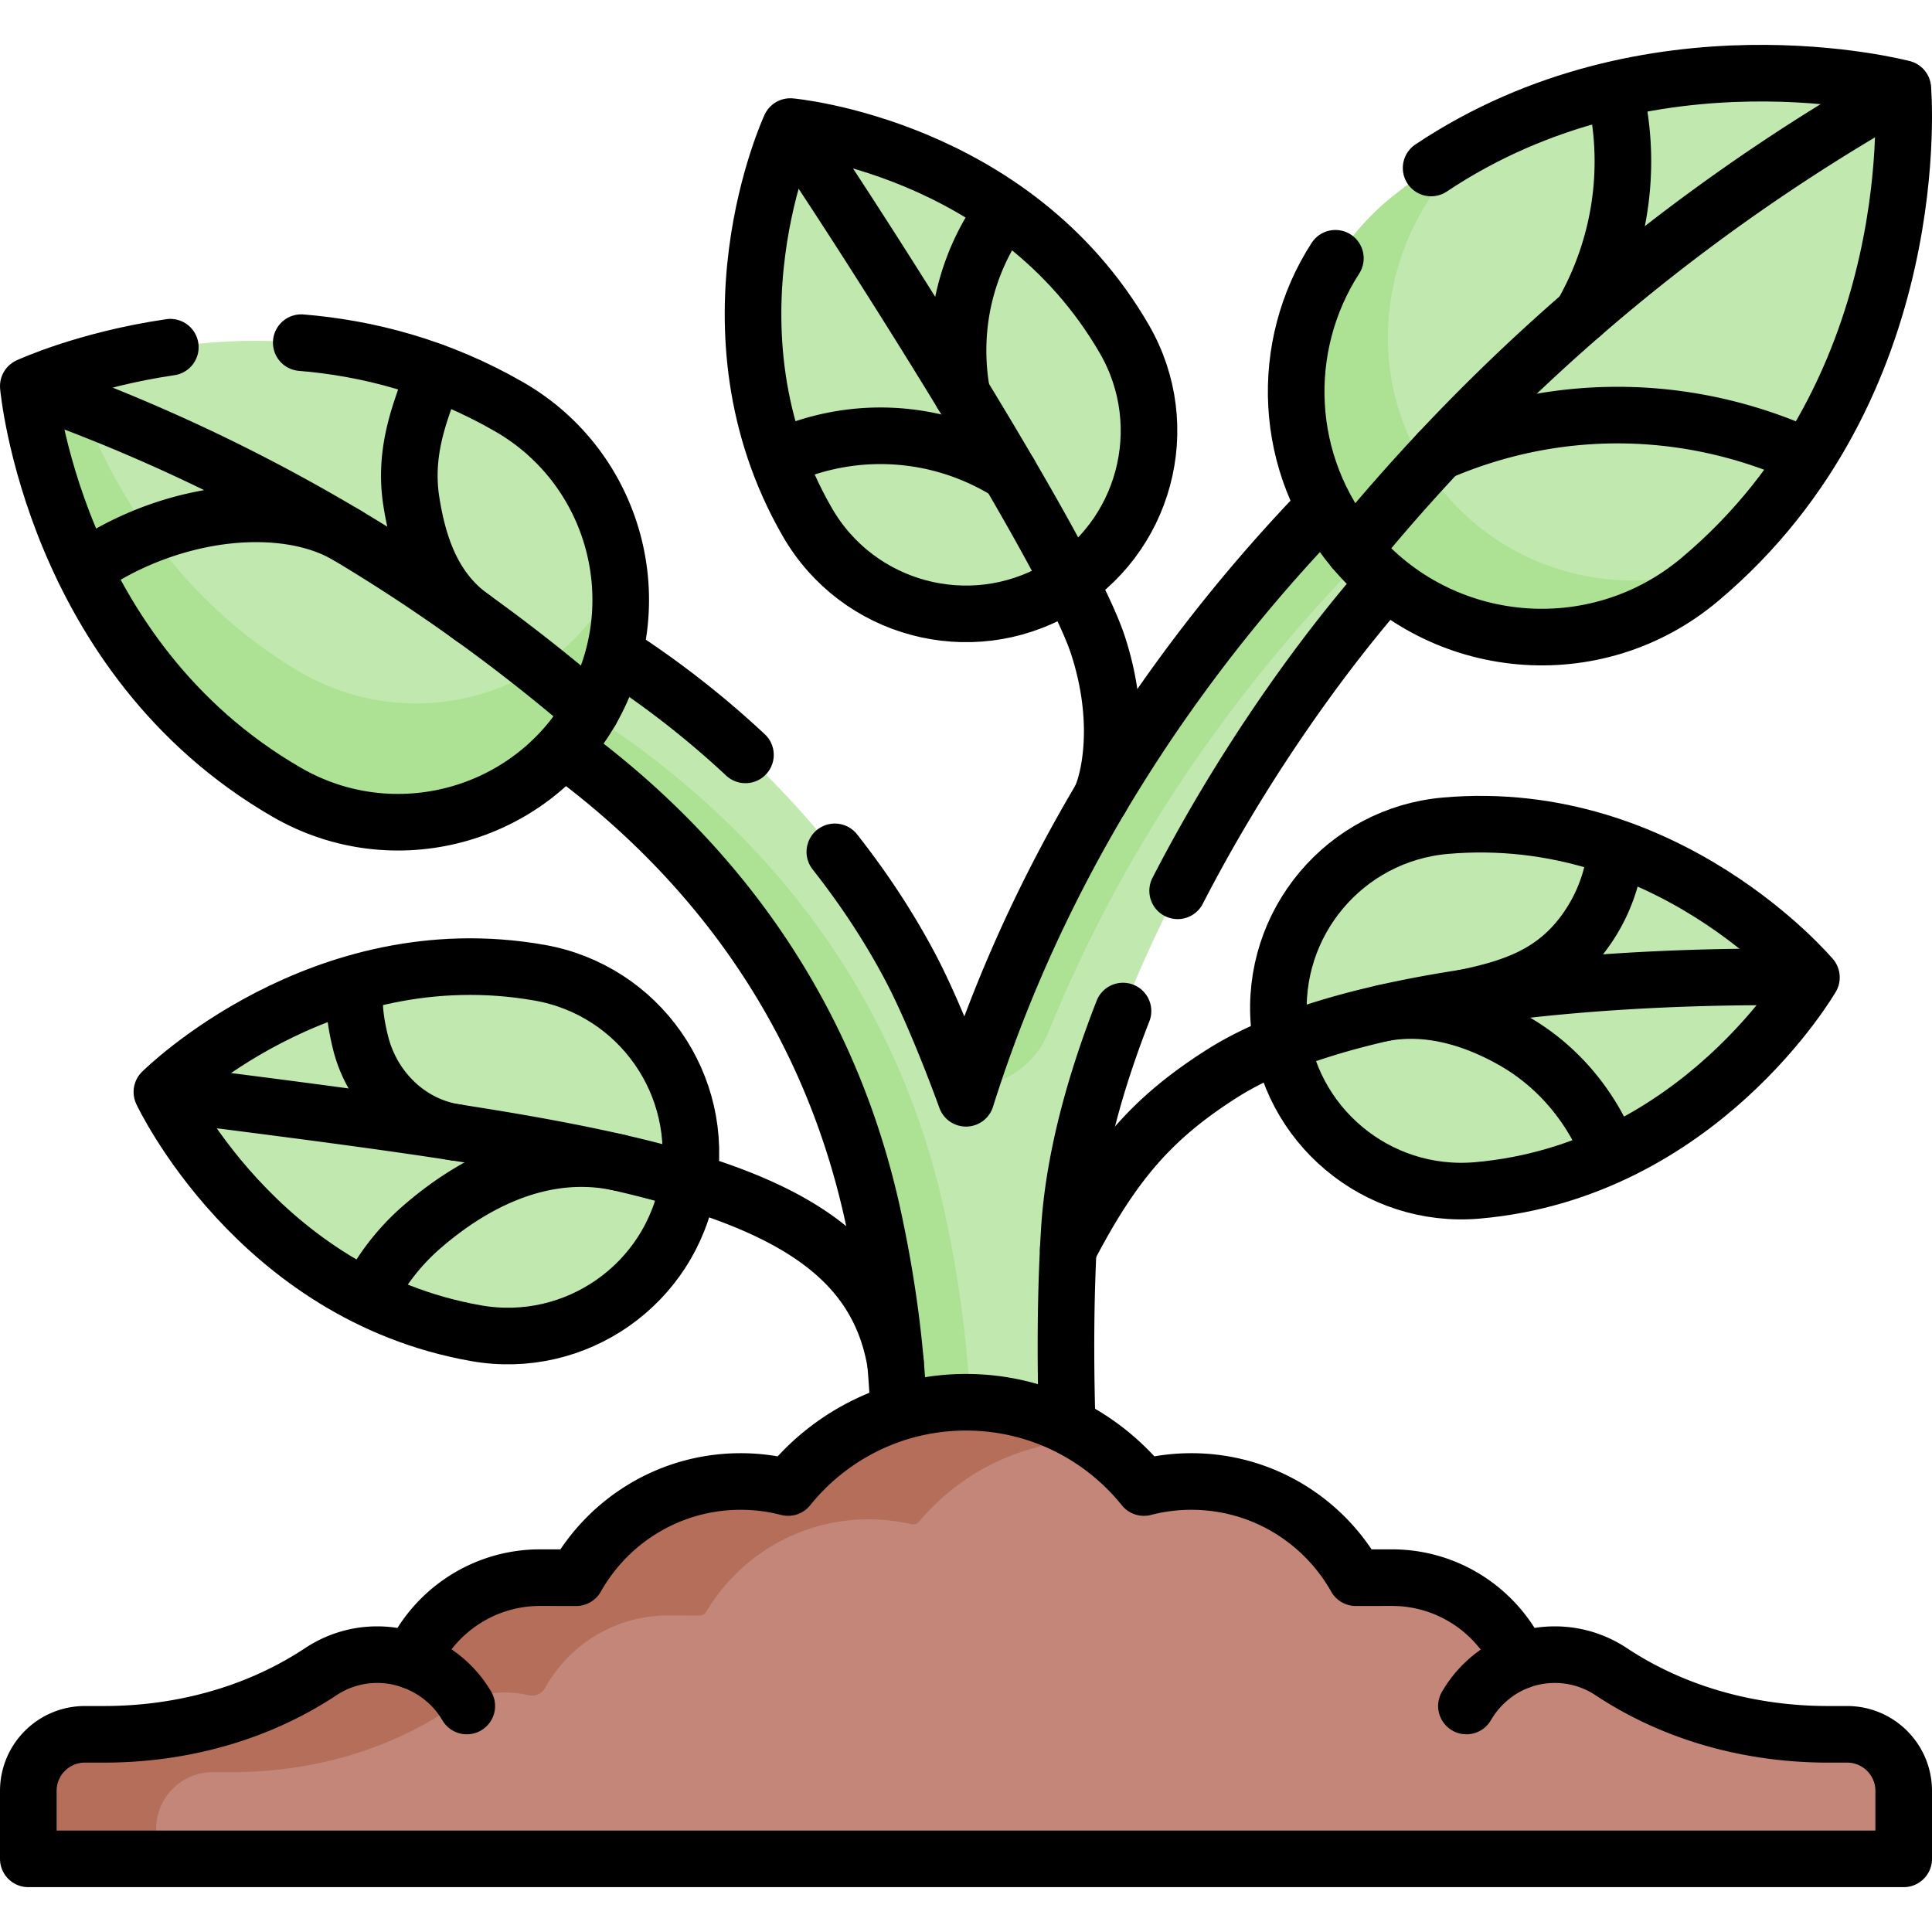
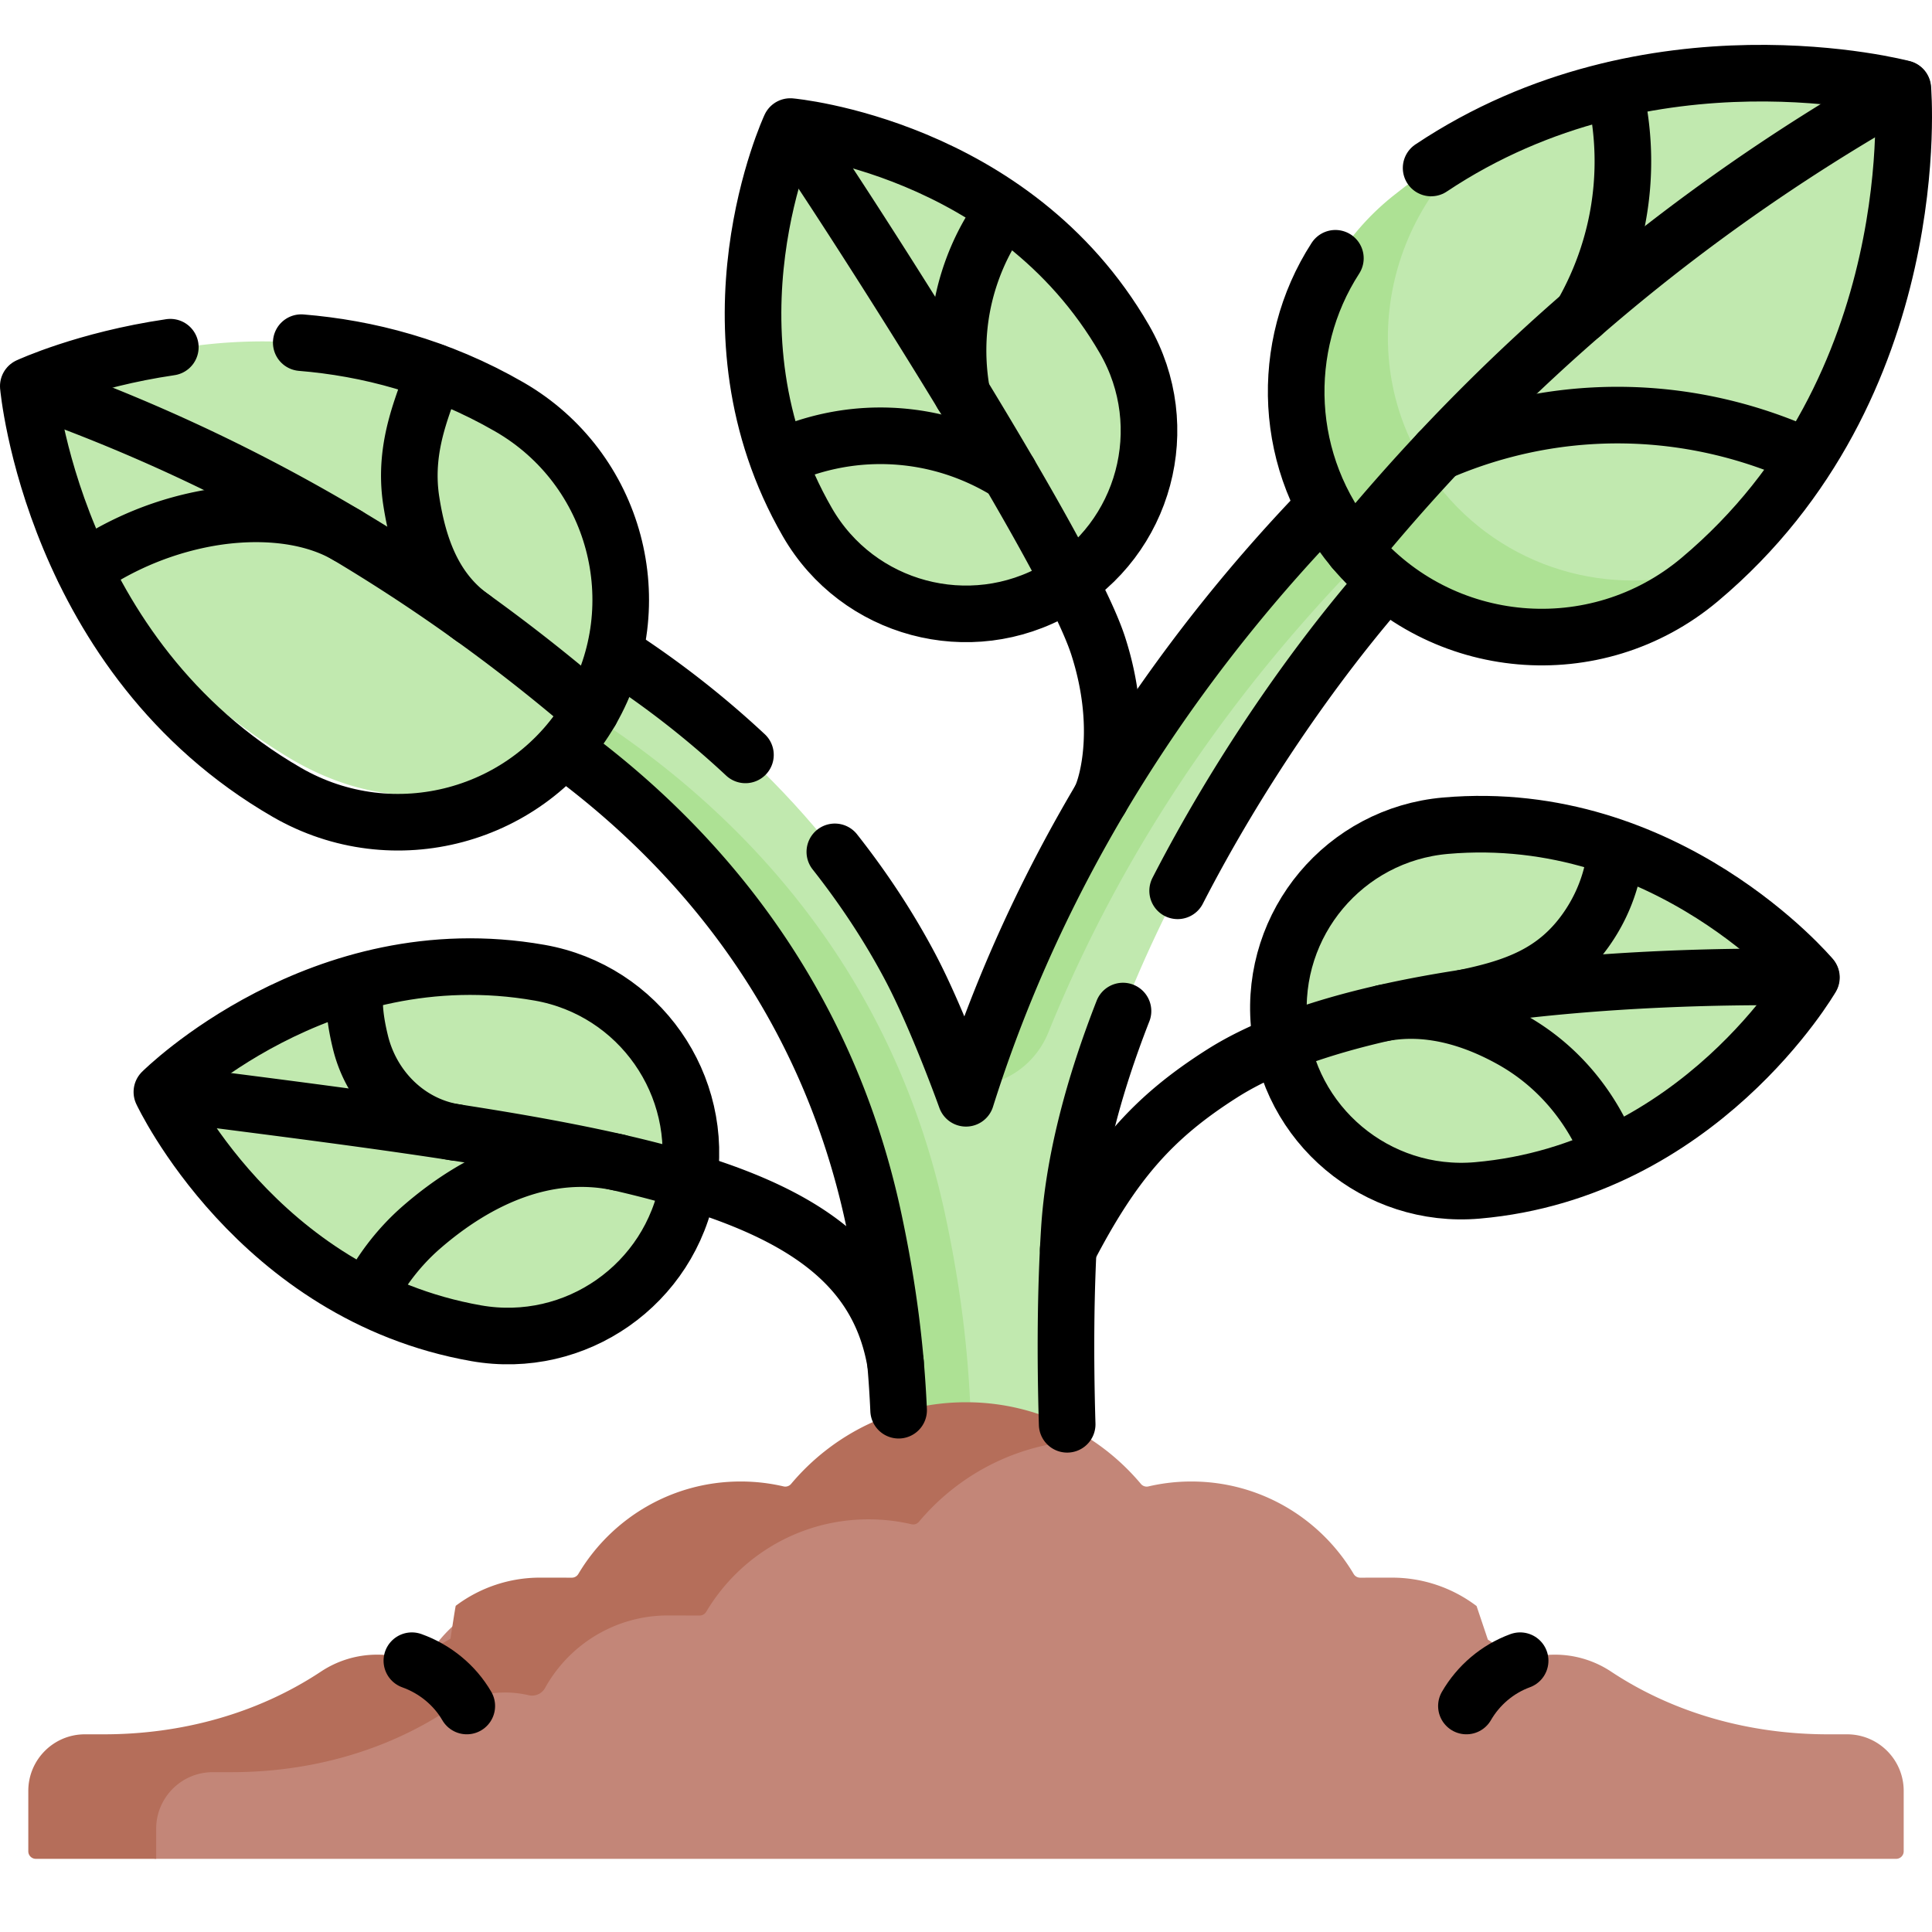
<svg xmlns="http://www.w3.org/2000/svg" version="1.1" width="512" height="512" x="0" y="0" viewBox="0 0 512 512" style="enable-background:new 0 0 512 512" xml:space="preserve">
  <g>
    <path d="M143.009 257.78c26.528 4.678 44.192 30.088 39.267 56.629-4.995 26.919-31.783 43.83-58.625 38.436a105.717 105.717 0 0 1-19.421-5.884l-5.742-6.233-7.699-.426c-22.613-13.205-36.668-32.11-43.311-42.78-1.348-2.165 3.509-3.953 2.761-5.324a3.981 3.981 0 0 1 .861-4.898c1.292-1.139-2.788-2.708-.481-4.492 7.306-5.651 19.494-13.782 35.25-19.572 2.256-.829 5.221 1.141 7.619.422 2.533-.759 4.508-4.201 7.191-4.805 12.652-2.85 26.922-3.79 42.33-1.073zM391.525 315.467c-26.835 2.348-50.474-17.625-52.586-44.537-2.142-27.295 19.356-50.562 46.68-52.299 12.807-.814 24.599.755 35.193 3.671l6.051 5.956 8.619-.823c16.87 7.196 29.567 17.162 37.008 23.965 0 0-.143 2.774 1.08 4.034a4.98 4.98 0 0 1 .549 6.259c-.763 1.126.883 4.748.883 4.748-6.861 9.195-20.714 25.036-41.502 36.308l-7.671.003-5.988 6.257a105.981 105.981 0 0 1-28.316 6.458zM297.994 89.916c13.469 23.328 5.357 53.194-18.14 66.481-23.832 13.477-54.005 3.826-67.127-20.204a106.376 106.376 0 0 1-3.793-7.68l.425-7.549-5.561-6.603c-8.688-30.563-2.026-58.837 2.446-72.4 0 0 4.139-1.568 4.718-3.005a2.99 2.99 0 0 1 3.197-1.851c1.789.253 5.612-1.806 5.612-1.806 9.653 2.129 24.848 6.684 40.263 16.105l4.242 7.513 8.02 1.127c9.46 7.612 18.471 17.356 25.698 29.872z" style="" fill="#C1E9AF" data-original="#c1e9af" />
    <path d="M371.287 121.67c-32.176 29.817-85.32 83.241-112.235 163.623-.391 1.167-2.168 2.991-2.168 2.991-.292.903-1.551.943-1.882.053-2.28-6.128-8.11-21.316-13.707-31.93-18.169-34.459-49.341-66.768-88.143-89.317-21.152-12.292-45.308-22.239-68.018-28.009l-6.156 24.23c11.583 2.943 46.894 10.352 78.708 34.734 32.492 24.901 68.144 70.817 80.47 128.47 10.258 47.977.8 79.092-4.294 130.342l55.206.969c-5.109-40.54-8.197-91.882-5.687-131.879 4.085-65.106 61.25-152.687 100.666-189.215l-12.76-15.062z" style="" fill="#C1E9AF" data-original="#c1e9af" />
    <path d="m256.885 288.284 4.197-.811c7.564-1.461 13.833-6.684 16.726-13.825 25.248-62.317 62.831-106.023 91.436-133.876-3.666-4.29-7.191-8.721-10.854-13.013-31.924 31.883-76.787 88.961-101.505 161.525zM250.51 322.04c-16.837-78.766-71.956-122.062-112.183-143.285a123.473 123.473 0 0 0-5.094 8.924c38.112 23.375 83.314 65.358 98.278 135.361 5.538 25.896 7.264 47.894 6.881 70.713a966.52 966.52 0 0 1 18.954 1.421c.547-23.692-1.103-46.323-6.836-73.134z" style="" fill="#ADE194" data-original="#ade194" />
    <path d="M484.447 459.612c-20.352 0-40.535-5.382-57.5-16.625a26.913 26.913 0 0 0-14.917-4.484c-3.222 0-6.312.565-9.178 1.598l-8.553-5.585-2.989-8.896a37.071 37.071 0 0 0-22.453-7.529l-8.407.01a1.999 1.999 0 0 1-1.719-.99c-8.714-14.666-24.709-24.499-43.007-24.499a50.1 50.1 0 0 0-11.375 1.302 2.004 2.004 0 0 1-1.998-.664 60.898 60.898 0 0 0-12.992-11.6s-3.48-.978-4.661-1.651c-8.817-5.026-17.823-5.671-28.699-5.671-18.614 0-33.372 9.626-44.469 22.849a2.002 2.002 0 0 1-1.998.664 50.1 50.1 0 0 0-11.375-1.302c-18.298 0-33.489 8.354-42.203 23.02-.362.61-1.01.991-1.719.99l-8.407-.01c-15.143 0-28.901 9.71-34.729 22.682-2.866-1.033-6.331-1.472-9.553-1.472a26.905 26.905 0 0 0-14.917 4.484c-16.965 11.243-35.453 15.588-55.805 15.588H25.77c-8.284 0-15 6.716-15 15l-.094 11.012a2 2 0 0 0 2 2l28.714 2.779H502.5a2 2 0 0 0 2-2v-16c0-8.284-6.716-15-15-15h-5.053z" style="" fill="#C38678" data-original="#c38678" />
    <path d="M289.36 381.65c-18.4.15-34.83 8.53-45.82 21.62-.49.59-1.25.84-2 .67-3.65-.85-7.46-1.3-11.37-1.3-18.3 0-34.29 9.83-43.01 24.49-.36.61-1.01 1-1.72 1l-8.4-.02c-14.045 0-26.26 7.77-32.612 19.245-.849 1.535-2.642 2.294-4.349 1.892a27.033 27.033 0 0 0-6.21-.716c-5.52 0-10.65 1.65-14.92 4.48-16.97 11.24-37.15 16.63-57.5 16.63h-5.06c-8.28 0-15 6.71-15 15v7.97H9.5a2 2 0 0 1-2-2v-16c0-8.284 6.716-15 15-15h5.05c20.36 0 40.54-5.38 57.5-16.62 4.28-2.84 9.41-4.49 14.92-4.49 3.22 0 6.31.57 9.18 1.6l10.232-5.819s1.307-8.661 1.399-8.73a37.053 37.053 0 0 1 22.359-7.461l8.41.01c.71 0 1.36-.38 1.72-.99 8.71-14.66 24.71-24.5 43.01-24.5 3.91 0 7.72.45 11.37 1.3.74.18 1.51-.08 2-.66 11.1-13.22 27.74-21.64 46.35-21.64a60.156 60.156 0 0 1 33.36 10.039z" style="" fill="#B56E5A" data-original="#b56e5a" />
    <path d="M447.099 153.576c-27.568 23.132-60.771 14.686-83.859-12.941-23.581-28.218-19.469-64.093 9.176-87.153 8.342-6.716 13.8-12.812 22.225-17.891 8.663-4.328 17.368-7.579 25.879-9.988 1.871-.529 5.246 3.059 7.095 2.608 3.052-.743 4.557-5.46 7.533-6.006 24.195-4.443 45.501-2.743 57.851-.905 4.653.692 6.101 2.972 7.887 3.382.87.2 1.495.946 1.541 1.837.071 1.387 2.088 2.138 2.069 5.225-.094 15.333-2.695 49.629-21.645 82.897a147.806 147.806 0 0 1-3.852 6.384 144.397 144.397 0 0 1-4.323 6.39 141.905 141.905 0 0 1-20.201 22.652c-1.318 1.196-5.986 2.342-7.376 3.509z" style="" fill="#C1E9AF" data-original="#c1e9af" />
    <path d="M454.47 150.06c-1.32 1.21-2.67 2.39-4.06 3.55-25.558 21.45-62.779 19.886-86.466-2.483-1.855-1.752.973-9.098-.704-11.104-1.648-1.972-7.754 1.455-9.122-.642-18.202-27.911-11.746-65.893 14.902-87.341 8.52-6.86 17.34-12.35 26.19-16.73-.73.57-1.46 1.14-2.19 1.73-28.65 23.06-33.96 65.23-10.38 93.45 17.98 21.51 46.9 28.47 71.83 19.57z" style="" fill="#ADE194" data-original="#ade194" />
-     <path d="M135.005 107.851c16.771 9.683 26.984 26.359 29.087 44.218 0 0-.428 5.477-.475 8.141-.172 9.701-5.231 15.102-10.447 24.094-16.719 28.824-48.287 33.621-76.8 16.376-53.645-32.444-64.405-82.86-66.07-95.153a2.987 2.987 0 0 1 1.831-3.168c1.832-.751 6.228-4.115 6.228-4.115C35.404 92.708 70.39 84.735 107.9 96.1c2.622.794 3.57 4.956 6.211 5.947 2.063.774 5.817-1.663 7.887-.761a129.269 129.269 0 0 1 13.007 6.565z" style="" fill="#C1E9AF" data-original="#c1e9af" />
-     <path d="m153.17 184.305-.735 10.338c-18.199 23.823-52.31 29.945-78.684 13.997-23.14-13.996-38.282-32.987-48.156-51.047-1.062-1.942 2.872-7.798 1.929-9.712-1.305-2.646-7.433-1.333-8.527-3.89-5.809-13.585-8.764-25.641-10.212-33.242-.498-2.618 1.246-3.338 1.05-4.78-.18-1.36.57-2.66 1.83-3.17 1.83-.75 2.746-3.269 6.696-4.549 7.55 23.64 24.19 57.52 60.2 79.29 28.51 17.25 66.06 8.7 82.78-20.12a58.808 58.808 0 0 0 2.752-5.35 58.634 58.634 0 0 1-4.08 29.411l-6.843 2.824z" style="" fill="#ADE194" data-original="#ade194" />
+     <path d="M135.005 107.851c16.771 9.683 26.984 26.359 29.087 44.218 0 0-.428 5.477-.475 8.141-.172 9.701-5.231 15.102-10.447 24.094-16.719 28.824-48.287 33.621-76.8 16.376-53.645-32.444-64.405-82.86-66.07-95.153c1.832-.751 6.228-4.115 6.228-4.115C35.404 92.708 70.39 84.735 107.9 96.1c2.622.794 3.57 4.956 6.211 5.947 2.063.774 5.817-1.663 7.887-.761a129.269 129.269 0 0 1 13.007 6.565z" style="" fill="#C1E9AF" data-original="#c1e9af" />
    <path d="M18.38 98.3c-.03-.01-.05-.02-.08-.03.02-.01.04-.01.06-.02.01.02.01.03.02.05z" style="" fill="#9DDD7F" data-original="#9ddd7f" />
    <path d="M149.687 198.709c33.813 24.749 68.972 64.209 81.827 124.332 3.909 18.282 5.92 34.62 6.629 50.677M197.551 200.051a246.373 246.373 0 0 0-34.328-26.781M350.629 134.504C318.721 167.563 278.3 220.214 256 291.055c0 0-7.544-21.067-14.704-34.647-5.531-10.489-12.266-20.779-20.055-30.655M312.087 236.072c15.882-30.867 36.099-60.05 54.805-81.48M282.813 377.452c-.54-18.03-.425-35.657.57-51.504 1.137-18.123 6.387-37.988 14.223-58.009" style="stroke-linecap: round; stroke-linejoin: round; stroke-miterlimit: 10;" fill="none" stroke="#000000" stroke-width="15px" stroke-linecap="round" stroke-linejoin="round" stroke-miterlimit="10" data-original="#000000" />
-     <path d="M484.447 459.612c-20.352 0-40.535-5.382-57.5-16.625a26.913 26.913 0 0 0-14.917-4.484 27 27 0 0 0-9.176 1.599c-5.828-12.972-18.852-22.011-33.995-22.011l-9.552.012c-8.574-15.213-24.873-25.491-43.581-25.491-4.346 0-8.562.557-12.582 1.599-11.089-13.776-28.081-22.599-47.142-22.599s-36.053 8.823-47.142 22.599a50.085 50.085 0 0 0-12.582-1.599c-18.707 0-35.007 10.278-43.581 25.491l-9.552-.012c-15.143 0-28.167 9.039-33.995 22.011a27.008 27.008 0 0 0-9.176-1.599 26.905 26.905 0 0 0-14.917 4.484c-16.965 11.243-37.148 16.625-57.5 16.625H22.5c-8.284 0-15 6.716-15 15v18h497v-18c0-8.284-6.716-15-15-15h-5.053z" style="stroke-linecap: round; stroke-linejoin: round; stroke-miterlimit: 10;" fill="none" stroke="#000000" stroke-width="15px" stroke-linecap="round" stroke-linejoin="round" stroke-miterlimit="10" data-original="#000000" />
    <path d="M388.614 452.108c3.166-5.471 8.204-9.8 14.238-12.006M123.705 452.108c-3.177-5.49-8.4-9.807-14.558-12.006M379.26 44.518c58.237-38.876 125.007-21.052 125.007-21.052s6.854 79.204-53.855 130.144c-27.533 23.103-68.582 19.512-91.686-8.021-18.809-22.415-19.925-53.789-4.833-77.144M391.525 315.467c-26.687 2.335-50.214-17.407-52.549-44.094-2.335-26.687 17.407-50.214 44.094-52.549 58.843-5.148 96.974 40.207 96.974 40.207s-29.675 51.288-88.519 56.436zM143.009 257.78c26.382 4.652 43.998 29.81 39.346 56.192-4.652 26.382-29.81 43.998-56.192 39.346C67.992 343.061 42.9 289.382 42.9 289.382s41.938-41.859 100.109-31.602zM297.994 89.916c13.395 23.2 5.446 52.866-17.755 66.261-23.2 13.395-52.866 5.446-66.261-17.755-29.534-51.154-4.543-104.881-4.543-104.881s59.025 5.22 88.559 56.375zM79.833 90.807c17.428 1.429 36.442 6.23 55.172 17.044 28.205 16.284 37.868 52.35 21.584 80.554s-52.35 37.868-80.554 21.584C13.846 174.085 7.5 102.329 7.5 102.329s15.076-7.013 37.639-10.318" style="stroke-linecap: round; stroke-linejoin: round; stroke-miterlimit: 10;" fill="none" stroke="#000000" stroke-width="15px" stroke-linecap="round" stroke-linejoin="round" stroke-miterlimit="10" data-original="#000000" />
    <path d="M209.684 33.848c3.281 3.649 72.422 109.589 81.358 137.349 6.73 20.907 2.637 36.23.604 40.442M479.947 259.028c-5.592-.155-111.457-2.867-156.053 25.446-18.654 11.843-28.936 23.83-40.799 46.641M43.759 289.7c123.547 15.73 185.417 23.543 193.565 71.52M358.727 145.589a513.066 513.066 0 0 1 48.23-51.242c34.333-31.79 68.342-54.566 97.233-70.837M156.59 188.406A464.524 464.524 0 0 0 7.661 102.385" style="stroke-linecap: round; stroke-linejoin: round; stroke-miterlimit: 10;" fill="none" stroke="#000000" stroke-width="15px" stroke-linecap="round" stroke-linejoin="round" stroke-miterlimit="10" data-original="#000000" />
    <path d="M381.289 119.859c9.172-3.969 23.274-8.729 40.988-9.682 26.049-1.401 46.141 6.095 56.515 10.861M419.2 83.372c3.71-6.468 9.202-18.044 10.566-33.451a80.727 80.727 0 0 0-1.933-26.088M125.341 163.793c-10.184-7.132-14.372-18.364-16.341-30.979-2.391-15.316 4.072-27.002 5.991-34.285M91.956 141.859c-11.049-6.392-26.084-6.813-39.041-4.109-14.352 2.995-24.734 9.066-30.692 13.16M366.67 268.453c7.777-1.418 19.148-1.079 33.649 6.915 17.973 9.908 24.668 26.03 26.376 30.564M388.046 264.443c13.465-2.777 24.087-6.541 32.188-17.926 6.296-8.849 7.654-17.483 8.02-21.644M266.187 55.694c-3.051 4.084-6.754 10.06-9.358 18.227-4.187 13.137-2.983 24.471-1.885 30.478M206.437 121.412c5.598-2.587 18.473-7.601 35.329-5.363 11.905 1.581 20.745 6.2 25.703 9.314M94.422 261.315c-1.041 4.117-.108 9.991 1.11 14.946 3.012 12.255 12.79 21.972 25.302 23.854M97.766 343.112c2.723-5.532 7.453-12.223 13.872-17.812 15.319-13.337 33.466-21.134 52.117-17.258" style="stroke-linecap: round; stroke-linejoin: round; stroke-miterlimit: 10;" fill="none" stroke="#000000" stroke-width="15px" stroke-linecap="round" stroke-linejoin="round" stroke-miterlimit="10" data-original="#000000" />
  </g>
</svg>